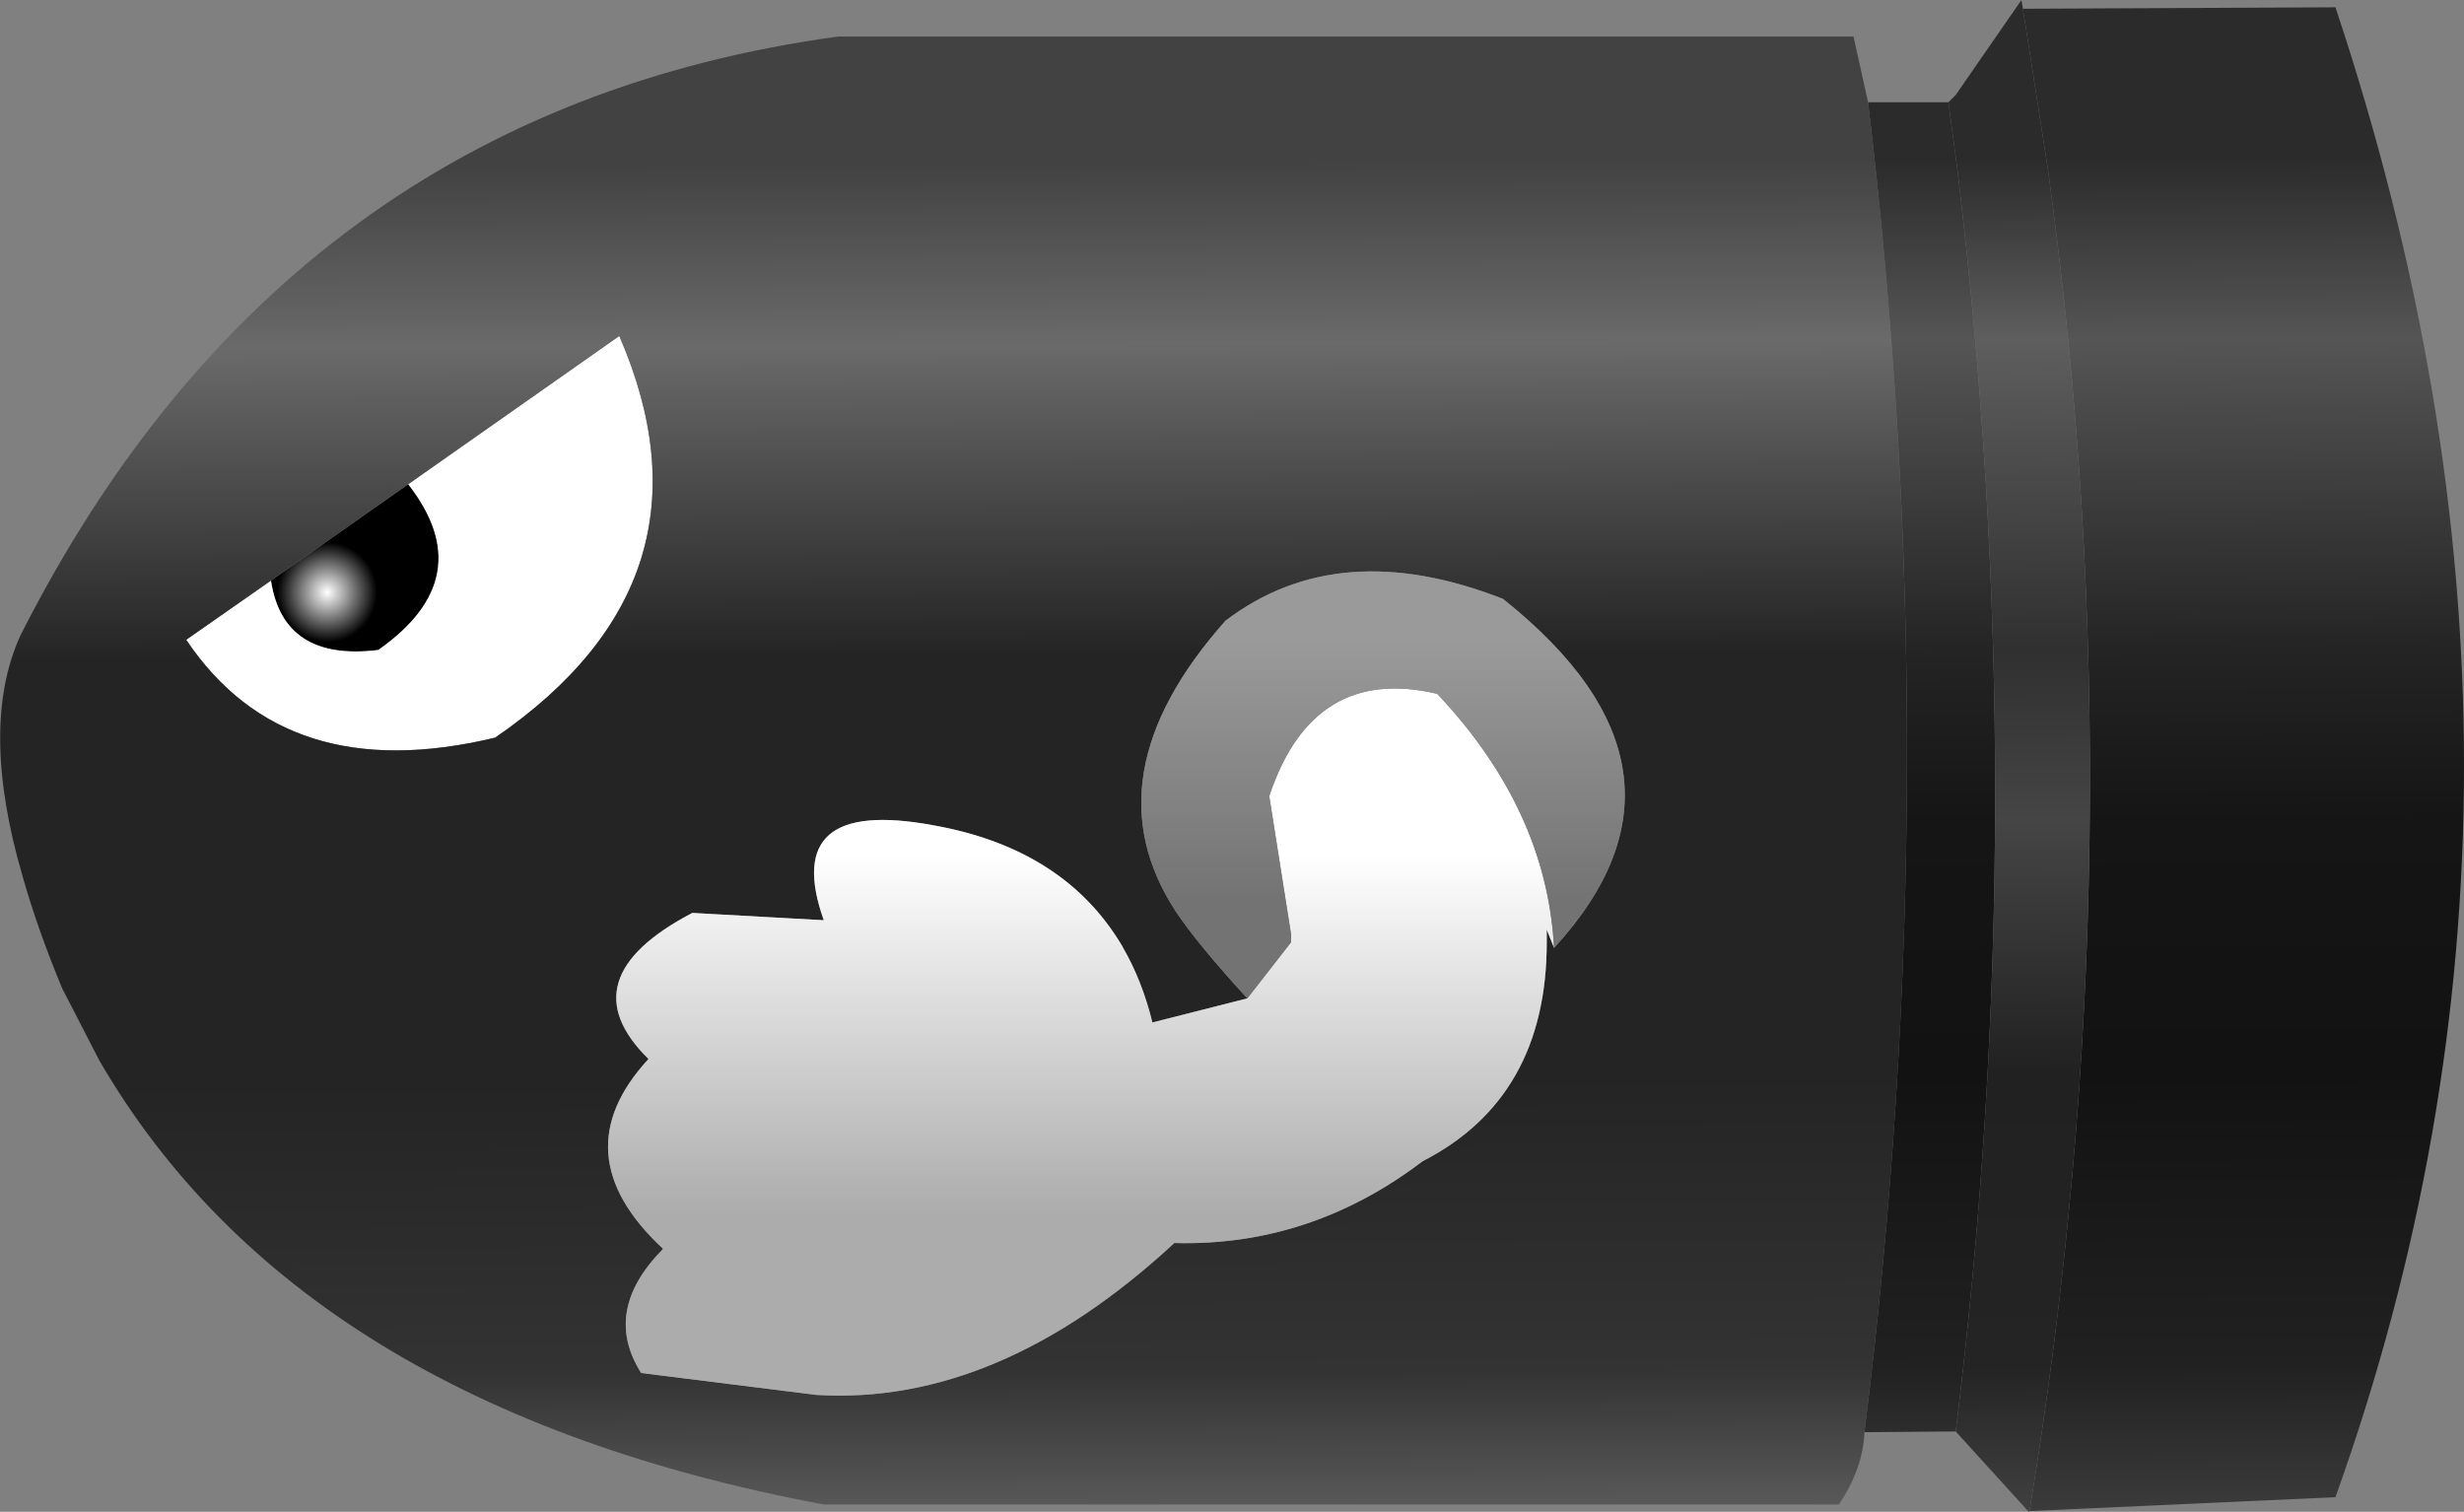
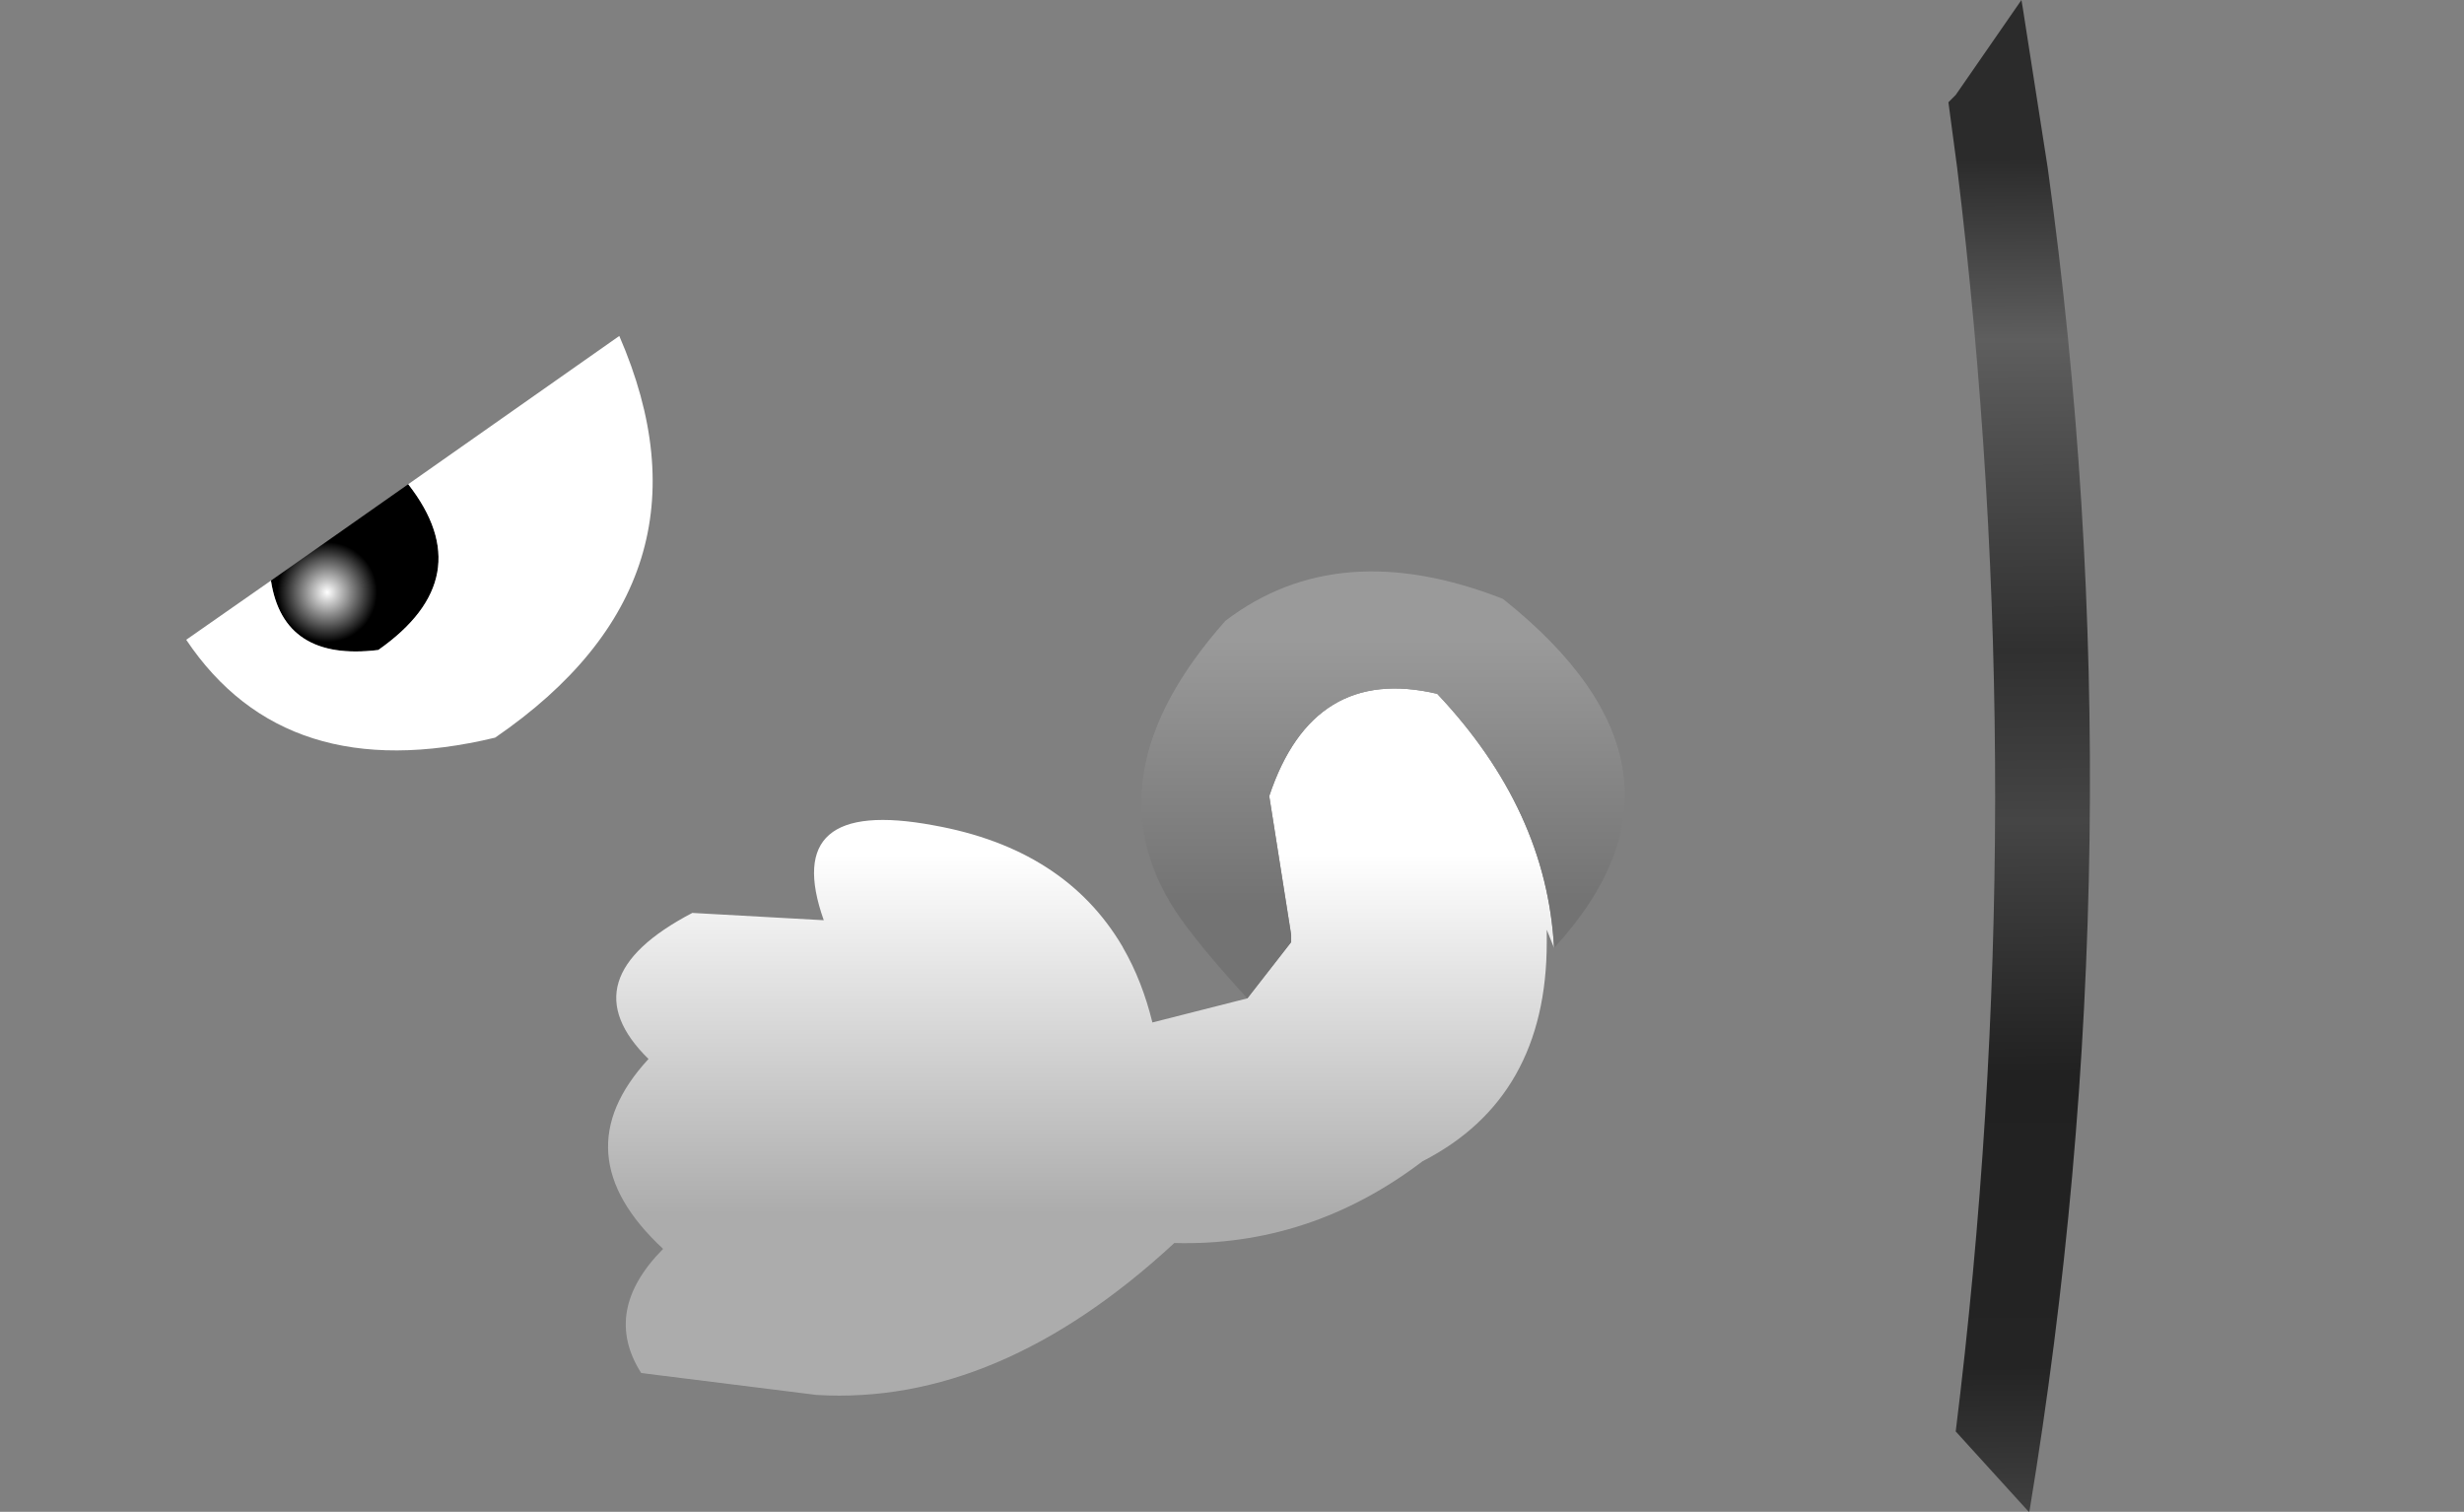
<svg xmlns="http://www.w3.org/2000/svg" height="103.5px" width="168.7px">
  <rect width="100%" height="100%" fill="#808080" stroke="none" />
  <g transform="matrix(1.0, 0.0, 0.0, 1.0, -149.1, -70.45)">
    <path d="M167.65 110.2 L177.05 103.6 Q182.05 110.0 175.0 114.95 168.5 115.75 167.65 110.2" fill="url(#gradient0)" fill-rule="evenodd" stroke="none" />
    <path d="M177.05 103.6 L191.5 93.45 Q198.75 110.15 183.0 120.95 168.65 124.4 161.85 114.25 L167.65 110.2 Q168.5 115.75 175.0 114.95 182.05 110.0 177.05 103.6" fill="#ffffff" fill-rule="evenodd" stroke="none" />
-     <path d="M276.75 168.5 Q276.65 171.0 275.0 173.45 L205.5 173.45 Q169.65 166.75 155.9 143.05 L153.35 138.1 Q151.65 134.0 150.65 130.45 147.65 120.2 150.5 113.95 168.65 78.1 206.5 72.95 L276.0 72.95 277.0 77.45 Q282.45 123.0 276.75 168.5 M234.5 138.8 L228.0 140.45 Q227.3 137.6 226.0 135.35 L225.95 135.25 Q222.0 128.55 213.0 126.95 202.5 125.0 205.5 133.45 L196.5 132.95 Q187.9 137.45 193.5 142.95 187.5 149.45 194.5 155.95 190.3 160.2 193.0 164.45 L205.0 165.95 Q217.45 166.7 229.5 155.55 238.8 155.8 246.5 149.95 255.0 145.6 255.0 134.95 L255.0 134.8 255.0 134.45 255.0 134.1 255.5 135.35 Q266.7 123.15 252.0 111.45 240.75 107.05 233.0 112.95 223.55 123.6 229.6 132.85 231.1 135.1 234.5 138.8 M177.05 103.6 L167.65 110.2 161.85 114.25 Q168.65 124.4 183.0 120.95 198.75 110.15 191.5 93.45 L177.05 103.6" fill="url(#gradient1)" fill-rule="evenodd" stroke="none" />
    <path d="M255.5 135.35 L255.0 134.1 255.0 134.45 255.0 134.8 255.0 134.95 Q255.0 145.6 246.5 149.95 238.8 155.8 229.5 155.55 217.45 166.7 205.0 165.95 L193.0 164.45 Q190.3 160.2 194.5 155.95 187.5 149.45 193.5 142.95 187.9 137.45 196.5 132.95 L205.5 133.45 Q202.5 125.0 213.0 126.95 222.0 128.55 225.95 135.25 L226.0 135.35 Q227.3 137.6 228.0 140.45 L234.5 138.8 237.5 134.95 237.5 134.45 236.0 124.95 Q239.0 115.95 247.5 117.95 255.0 125.9 255.5 135.35" fill="url(#gradient2)" fill-rule="evenodd" stroke="none" />
    <path d="M234.5 138.8 Q231.1 135.1 229.6 132.85 223.55 123.6 233.0 112.95 240.75 107.05 252.0 111.45 266.7 123.15 255.5 135.35 255.0 125.9 247.5 117.95 239.0 115.95 236.0 124.95 L237.5 134.45 237.5 134.95 234.5 138.8" fill="url(#gradient3)" fill-rule="evenodd" stroke="none" />
-     <path d="M277.0 77.45 L282.5 77.45 283.1 81.95 Q288.35 125.2 283.0 168.45 L276.75 168.5 Q282.45 123.0 277.0 77.45 M287.6 71.05 L309.0 70.95 Q326.6 123.8 309.0 172.95 L288.05 173.9 Q295.65 127.9 289.3 81.95 L287.6 71.05" fill="url(#gradient4)" fill-rule="evenodd" stroke="none" />
    <path d="M282.5 77.45 L283.0 76.95 287.5 70.45 287.6 71.05 289.3 81.95 Q295.65 127.9 288.05 173.9 L288.0 173.95 283.0 168.45 Q288.35 125.2 283.1 81.95 L282.5 77.45" fill="url(#gradient5)" fill-rule="evenodd" stroke="none" />
  </g>
  <defs>
    <radialGradient cx="0" cy="0" gradientTransform="matrix(0.011, 0.0, 0.0, 0.011, 171.5, 111.0)" gradientUnits="userSpaceOnUse" id="gradient0" r="819.2" spreadMethod="pad">
      <stop offset="0.0" stop-color="#ffffff" />
      <stop offset="0.38" stop-color="#000000" />
    </radialGradient>
    <linearGradient gradientTransform="matrix(3.0E-4, 0.057, -0.08, 4.0E-4, 214.45, 128.35)" gradientUnits="userSpaceOnUse" id="gradient1" spreadMethod="pad" x1="-819.2" x2="819.2">
      <stop offset="0.0" stop-color="#424242" />
      <stop offset="0.133" stop-color="#6a6a6a" />
      <stop offset="0.361" stop-color="#242424" />
      <stop offset="0.486" stop-color="#242424" />
      <stop offset="0.671" stop-color="#242424" />
      <stop offset="0.886" stop-color="#333333" />
      <stop offset="1.0" stop-color="#5e5e5e" />
    </linearGradient>
    <linearGradient gradientTransform="matrix(0.0, 0.015, -0.04, 0.0, 222.65, 141.25)" gradientUnits="userSpaceOnUse" id="gradient2" spreadMethod="pad" x1="-819.2" x2="819.2">
      <stop offset="0.0" stop-color="#ffffff" />
      <stop offset="1.0" stop-color="#acacac" />
    </linearGradient>
    <linearGradient gradientTransform="matrix(0.0, 0.011, -0.019, 0.0, 243.1, 123.25)" gradientUnits="userSpaceOnUse" id="gradient3" spreadMethod="pad" x1="-819.2" x2="819.2">
      <stop offset="0.0" stop-color="#9a9a9a" />
      <stop offset="1.0" stop-color="#737373" />
    </linearGradient>
    <linearGradient gradientTransform="matrix(3.0E-4, 0.057, -0.08, 4.0E-4, 214.45, 128.35)" gradientUnits="userSpaceOnUse" id="gradient4" spreadMethod="pad" x1="-819.2" x2="819.2">
      <stop offset="0.0" stop-color="#2b2b2b" />
      <stop offset="0.133" stop-color="#555555" />
      <stop offset="0.361" stop-color="#242424" />
      <stop offset="0.486" stop-color="#151515" />
      <stop offset="0.671" stop-color="#121212" />
      <stop offset="0.886" stop-color="#212121" />
      <stop offset="1.0" stop-color="#3d3d3d" />
    </linearGradient>
    <linearGradient gradientTransform="matrix(3.0E-4, 0.057, -0.08, 4.0E-4, 214.45, 128.35)" gradientUnits="userSpaceOnUse" id="gradient5" spreadMethod="pad" x1="-819.2" x2="819.2">
      <stop offset="0.0" stop-color="#2b2b2b" />
      <stop offset="0.133" stop-color="#5e5e5e" />
      <stop offset="0.361" stop-color="#303030" />
      <stop offset="0.486" stop-color="#454545" />
      <stop offset="0.671" stop-color="#212121" />
      <stop offset="0.886" stop-color="#242424" />
      <stop offset="1.0" stop-color="#424242" />
    </linearGradient>
  </defs>
</svg>